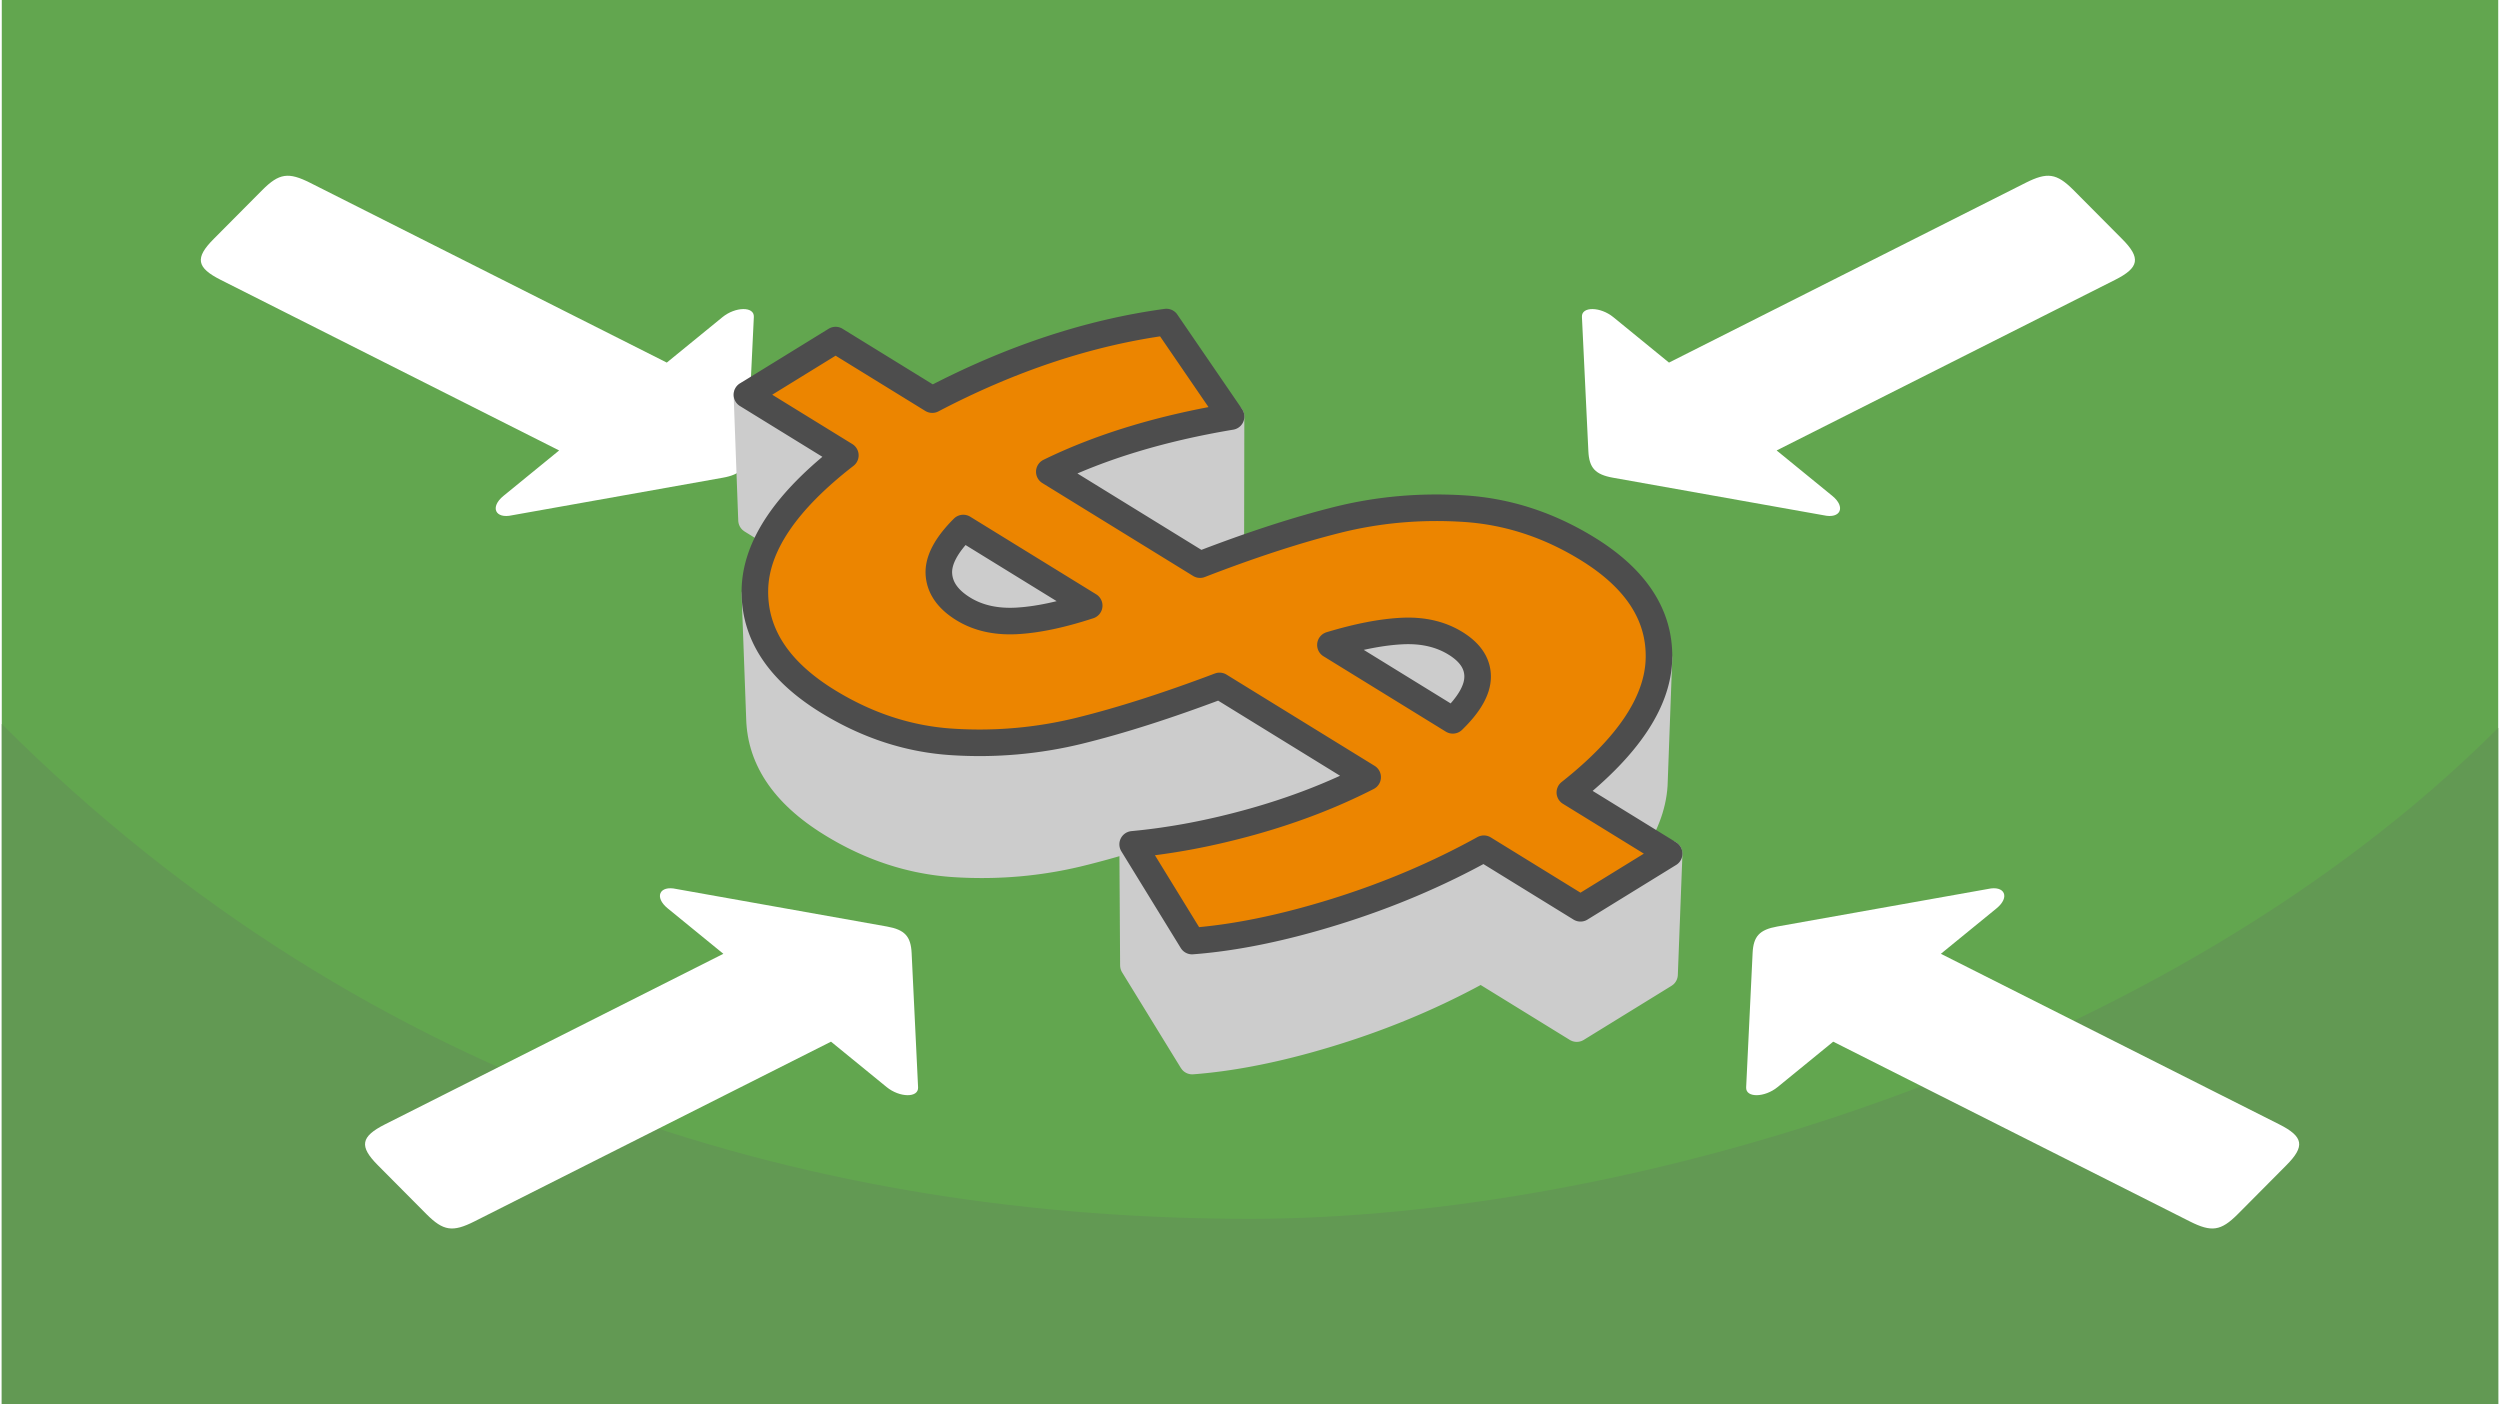
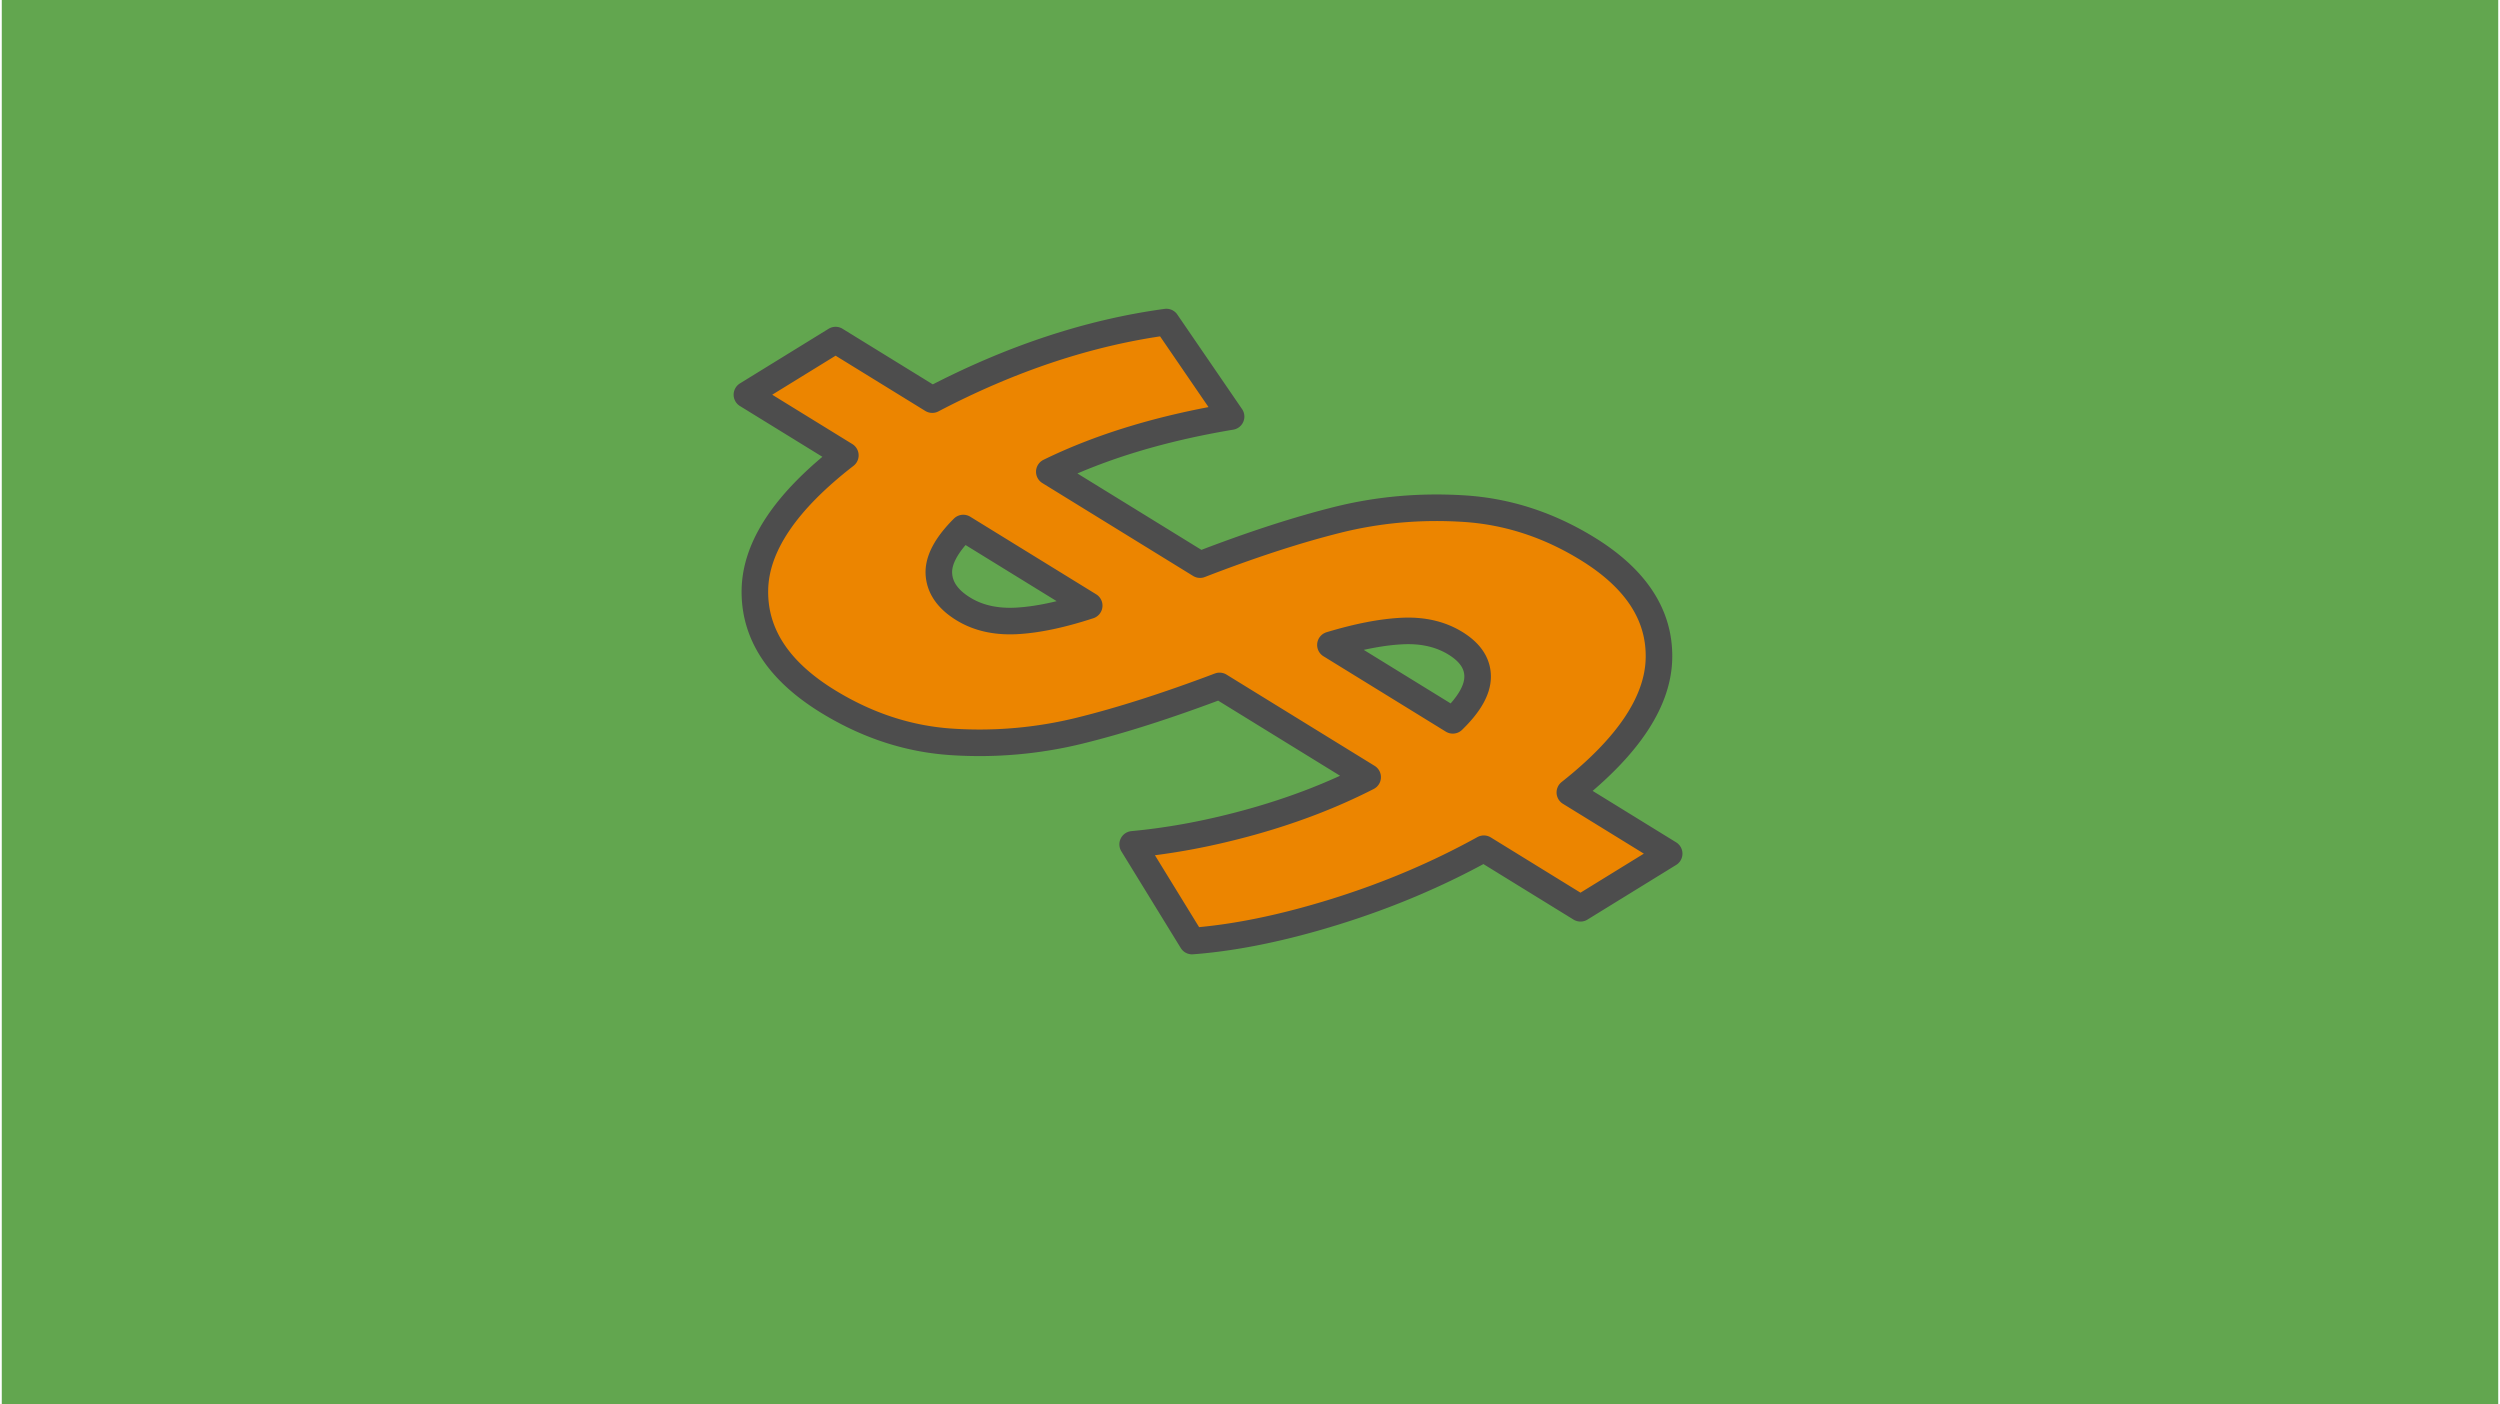
<svg xmlns="http://www.w3.org/2000/svg" xmlns:xlink="http://www.w3.org/1999/xlink" width="470" height="264" viewBox="0 0 188.803 106.202" shape-rendering="geometricPrecision" image-rendering="optimizeQuality" fill-rule="evenodd">
  <path d="M188.803 0H0v106.202h188.803z" fill="#62a64f" />
-   <path d="M188.803 55.045c-24.999 24.999-65.834 37.132-94.401 37.132-31.969 0-66.254-9.276-94.402-37.424v51.449h188.803V55.045z" fill="#629953" />
-   <path d="M35.747 92.373L62.714 78.78l4.208 3.435c.976.798 2.415.828 2.377.022l-.488-10.157c-.06-1.259-.511-1.767-1.868-2.009l-15.932-2.839c-1.266-.286-1.693.614-.647 1.468l4.208 3.435-25.591 12.899c-1.84.927-1.973 1.657-.527 3.103l3.67 3.694c1.273 1.272 1.972 1.374 3.623.542zm129.73 0L138.509 78.78l-4.207 3.435c-.976.798-2.415.828-2.377.022l.488-10.157c.06-1.259.51-1.767 1.868-2.009l15.932-2.839c1.266-.286 1.693.614.647 1.468l-4.208 3.435 25.591 12.899c1.84.927 1.973 1.657.527 3.103l-3.67 3.694c-1.273 1.272-1.972 1.374-3.623.542zM23.327 13.829l26.967 13.593 4.208-3.435c.975-.798 2.415-.828 2.376-.022l-.487 10.157c-.06 1.259-.511 1.767-1.868 2.008l-15.932 2.84c-1.266.286-1.693-.614-.647-1.469l4.207-3.434-25.59-12.899c-1.84-.927-1.973-1.658-.528-3.103l3.671-3.694c1.272-1.273 1.972-1.374 3.623-.542zm129.729 0l-26.967 13.593-4.207-3.435c-.976-.798-2.415-.828-2.377-.022l.487 10.157c.061 1.259.511 1.767 1.869 2.008l15.932 2.84c1.265.286 1.693-.614.647-1.469l-4.208-3.434 25.59-12.899c1.841-.927 1.973-1.658.528-3.103l-3.671-3.694c-1.272-1.273-1.972-1.374-3.623-.542z" fill="#fff" />
-   <path d="M125.331 49.788l-.341 9.289-.012.304-.025.303-.038.305-.051.306-.063.306-.076.306-.088.308-.101.308-.114.309-.126.309-.139.31-.152.311-.164.311-.177.312-.19.313-.202.314-.215.314-.227.315-.24.315-.253.316-.266.317-.278.318-.29.318-.304.319-.316.32-.328.32-.342.321-.354.321-.366.323-.379.323-.032.026.314.194 6.707-4.132-.349 9.141-6.64 4.091-7.237-4.459-.324.178-.326.176-.327.174-.329.172-.33.17-.332.168-.333.166-.334.164-.336.162-.337.16-.339.158-.34.156-.341.154-.343.152-.345.15-.346.148-.347.146-.348.144-.351.142-.351.14-.353.138-.354.136-.356.134-.357.132-.359.13-.36.128-.361.126-.363.124-.365.122-.365.12-.368.118-.368.116-.368.114-.367.111-.364.107-.362.105-.36.103-.358.099-.356.096-.353.094-.352.09-.35.088-.347.085-.346.082-.343.079-.342.076-.339.073-.337.071-.335.067-.333.065-.331.062-.329.059-.327.056-.324.053-.323.051-.321.047-.318.045-.317.041-.314.039-.312.036-.31.033-.309.03-.306.028-.304.024-4.448-7.24-.057-9.149 4.493 7.314.307-.025.31-.027.311-.031.313-.033.316-.037.317-.039.32-.042.321-.045.324-.048.326-.051.328-.054.33-.056.332-.06.335-.062.336-.066.339-.068.34-.071.343-.074.345-.077.346-.08.35-.083.351-.086.353-.088.355-.092.357-.094.36-.098.361-.1.364-.103.366-.106.368-.109.37-.112.371-.114.373-.118.371-.119.369-.121.368-.123.367-.126.365-.127.364-.129.362-.132.361-.133.359-.136.358-.137.356-.139.355-.142.354-.143.352-.146.351-.147.349-.15.348-.151.346-.154.345-.155.344-.158.342-.159.341-.162.339-.164.338-.165.336-.168.335-.17.333-.171.332-.174.331-.176.329-.177.328-.18 6.263 3.859.242-8.115.409-.328.395-.327.383-.326.371-.325.357-.325.345-.324.332-.324.319-.323.306-.322.294-.321.281-.321.268-.32.255-.32.243-.318.23-.318.217-.318.204-.316.192-.316.178-.316.166-.314.153-.314.141-.313.127-.313.115-.312.102-.311.09-.31.076-.31.064-.309.051-.309.038-.308.026-.307.012-.306zM103.3 58.775l-.121 9.199-11.088-6.831-.364.137-.362.135-.359.133-.357.131-.355.128-.352.127-.35.125-.348.122-.345.121-.343.118-.341.116-.338.114-.336.112-.334.11-.331.108-.329.106-.327.104-.324.102-.322.099-.32.098-.317.095-.315.094-.313.091-.31.089-.308.087-.306.086-.303.083-.301.08-.299.079-.296.077-.294.075-.292.072-.291.071-.291.067-.291.064-.292.062-.293.059-.293.056-.293.053-.294.05-.295.048-.294.044-.296.042-.295.039-.296.036-.297.034-.297.03-.298.028-.298.024-.298.022-.299.02-.299.016-.3.013-.3.011-.301.008-.301.004-.302.003-.302-.001-.302-.004-.303-.006-.304-.009-.304-.012-.304-.015-.305-.018-.304-.021-.304-.027-.303-.031-.302-.036-.301-.04-.3-.046-.3-.05-.299-.055-.298-.059-.297-.064-.296-.07-.295-.073-.295-.079-.293-.083-.293-.089-.292-.092-.291-.098-.29-.102-.29-.107-.288-.112-.288-.117-.287-.121-.286-.127-.285-.13-.284-.136-.284-.14-.283-.146-.281-.149-.281-.155-.281-.16-.279-.164-.278-.169-.339-.213-.328-.217-.318-.22-.306-.222-.295-.226-.285-.228-.273-.231-.263-.235-.252-.237-.241-.24-.23-.244-.219-.246-.208-.249-.198-.252-.186-.255-.176-.258-.165-.261-.153-.264-.143-.267-.132-.27-.121-.272-.111-.276-.099-.279-.088-.282-.078-.284-.067-.288-.055-.29-.045-.294-.034-.296-.023-.3-.012-.302-.343-9.338.012.306.023.302.035.3.045.296.057.294.067.29.078.288.09.284.1.282.111.278.123.276.133.272.144.27.156.266.166.264.177.261.189.257.199.255.211.252.221.248.232.246.244.243.254.239.265.237.277.234.287.231.298.227.31.225.32.222.332.219.342.216.281.17.282.166.283.161.284.156.285.152.286.146.286.142.287.137.288.132.289.128.29.122.291.118.291.113.292.108.293.104.295.098.294.094.296.089.297.084.297.08.298.074.3.07.3.065.3.06.302.056.303.05.303.046.304.041.306.036.305.032.307.026.308.022.308.018.307.015.307.012.307.009.306.007.305.004h.305l.305-.002.304-.005.304-.008.303-.01.303-.014.302-.016.302-.02.302-.022.301-.025.3-.028.3-.031.3-.033.299-.037.299-.039.298-.042.298-.045.297-.048.297-.051.296-.054.296-.056.296-.06.295-.062.294-.065.294-.068.294-.071.295-.073.297-.076.148-.038-9.34-5.755-.233.239-.217.236-.202.233-.185.229-.169.227-.154.224-.138.22-.122.218-.106.214-.091.212-.074.208-.059.206-.043.202-.027.199-.011.197-.204-9.355.012-.199.027-.201.043-.204.06-.208.075-.21.091-.214.108-.217.123-.219.139-.223.155-.226.172-.229.187-.232.203-.235.219-.238.235-.241 6.612 4.073-.106-8.329.366-.177.371-.174.375-.171.379-.167.383-.165.387-.162.391-.159.395-.155.399-.153.404-.15.407-.147.411-.144.416-.141.419-.137.424-.135.427-.132.432-.129.436-.126.439-.123.444-.12.448-.117.452-.114.456-.111.46-.108.465-.105.468-.102.472-.099.476-.096.481-.093.484-.09.489-.087.492-.085-.017 9.472-.488.084-.484.086-.479.089-.476.092-.471.095-.468.098-.463.102-.46.103-.455.107-.452.11-.447.113-.444.116-.439.119-.435.122-.432.124-.427.128-.424.13-.419.134-.415.136-.411.14-.408.142-.403.146-.399.148-.395.151-.392.155-.387.157-.383.16-.379.163-.375.166-.095.043 1.892 1.166.089 9.252.064-.016.302-.08.304-.082.306-.084.309-.086.311-.088.313-.09.316-.092.318-.094.321-.097.323-.098.325-.101.327-.103.331-.105.332-.106.335-.11.337-.111.339-.113.342-.115.344-.118.346-.119.349-.122.351-.123.354-.126.356-.128.358-.13.361-.132.363-.135.365-.136.368-.138 8.301 5.114.082-8.213.196-.059.195-.057.193-.055.191-.054.19-.051.188-.051.186-.048.185-.047.183-.046.181-.043.18-.042.178-.041.177-.039.175-.037.173-.035.172-.034.17-.032.168-.03.167-.029.165-.027.163-.026.162-.024.16-.022.159-.02.156-.019.156-.017.153-.016.152-.014.151-.012.148-.011.147-.009.146-.007.287-.008h.281l.277.009.272.018.267.027.262.036.256.045.252.054.247.062.242.072.237.08.232.089.227.098.222.107.217.116.213.125.203.131.189.134.177.138.164.142.151.145.137.148.125.153.111.155.098.16.085.163.072.166.059.17.046.173.033.178.019.18.007.184-.204 9.276-.006-.183-.02-.178-.032-.176-.046-.171-.058-.169-.071-.165-.085-.161-.097-.158-.11-.154-.123-.15-.136-.148-.149-.143-.163-.14-.175-.137-.188-.133-.201-.13-.21-.123-.215-.115-.219-.105-.225-.098-.23-.088-.234-.079-.24-.071-.244-.062-.25-.053-.254-.045-.259-.035-.265-.027-.269-.018-.274-.009h-.279l-.284.008-.144.007-.145.009-.147.011-.149.012-.151.013-.152.016-.153.017-.156.019-.157.02-.158.022-.16.023-.162.026-.163.027-.165.028-.167.03-.169.032-.169.033-.172.036-.173.036-.175.039-.176.039-.178.042-.18.043-.181.045-.183.047-.109.028 1.693 1.043zM63.798 34.438l.274 9.443-7.37-4.541-.349-9.488 7.445 4.586z" stroke="#ccc" stroke-width="2.009" stroke-linejoin="round" stroke-miterlimit="2.613" fill="#ccc" />
  <use xlink:href="#B" fill="#ec8500" fill-rule="nonzero" />
  <use xlink:href="#B" stroke="#4d4d4d" stroke-width="2.009" stroke-linejoin="round" stroke-miterlimit="2.613" fill="none" />
  <defs>
    <path id="B" d="M119.932 41.504c3.667 2.258 5.466 5.02 5.399 8.284s-2.314 6.646-6.74 10.144l7.512 4.628-6.707 4.132-7.31-4.504c-3.488 1.928-7.221 3.512-11.201 4.752s-7.601 1.983-10.865 2.231l-4.493-7.314c2.951-.275 5.991-.854 9.121-1.735s6.014-1.997 8.652-3.347l-11.2-6.9c-3.935 1.487-7.467 2.617-10.597 3.388a31.71 31.71 0 0 1-9.624.847c-3.286-.207-6.427-1.233-9.423-3.078-3.711-2.287-5.544-5.083-5.499-8.388s2.325-6.708 6.841-10.206l-7.445-4.586 6.707-4.132 7.31 4.503c5.947-3.112 11.848-5.068 17.706-5.867l4.895 7.148c-5.275.882-9.858 2.273-13.748 4.174l11.401 7.024c3.845-1.487 7.31-2.617 10.395-3.388s6.271-1.054 9.557-.847 6.405 1.219 9.356 3.037zm-47.215 4.545c1.118.688 2.46.991 4.024.909s3.398-.469 5.5-1.157l-9.524-5.867c-1.296 1.294-1.911 2.458-1.844 3.491s.682 1.908 1.844 2.624zm37.021 8.429c1.252-1.212 1.878-2.314 1.878-3.306s-.559-1.832-1.676-2.52-2.449-.999-3.991-.93-3.365.42-5.466 1.054l9.255 5.702z" />
  </defs>
</svg>